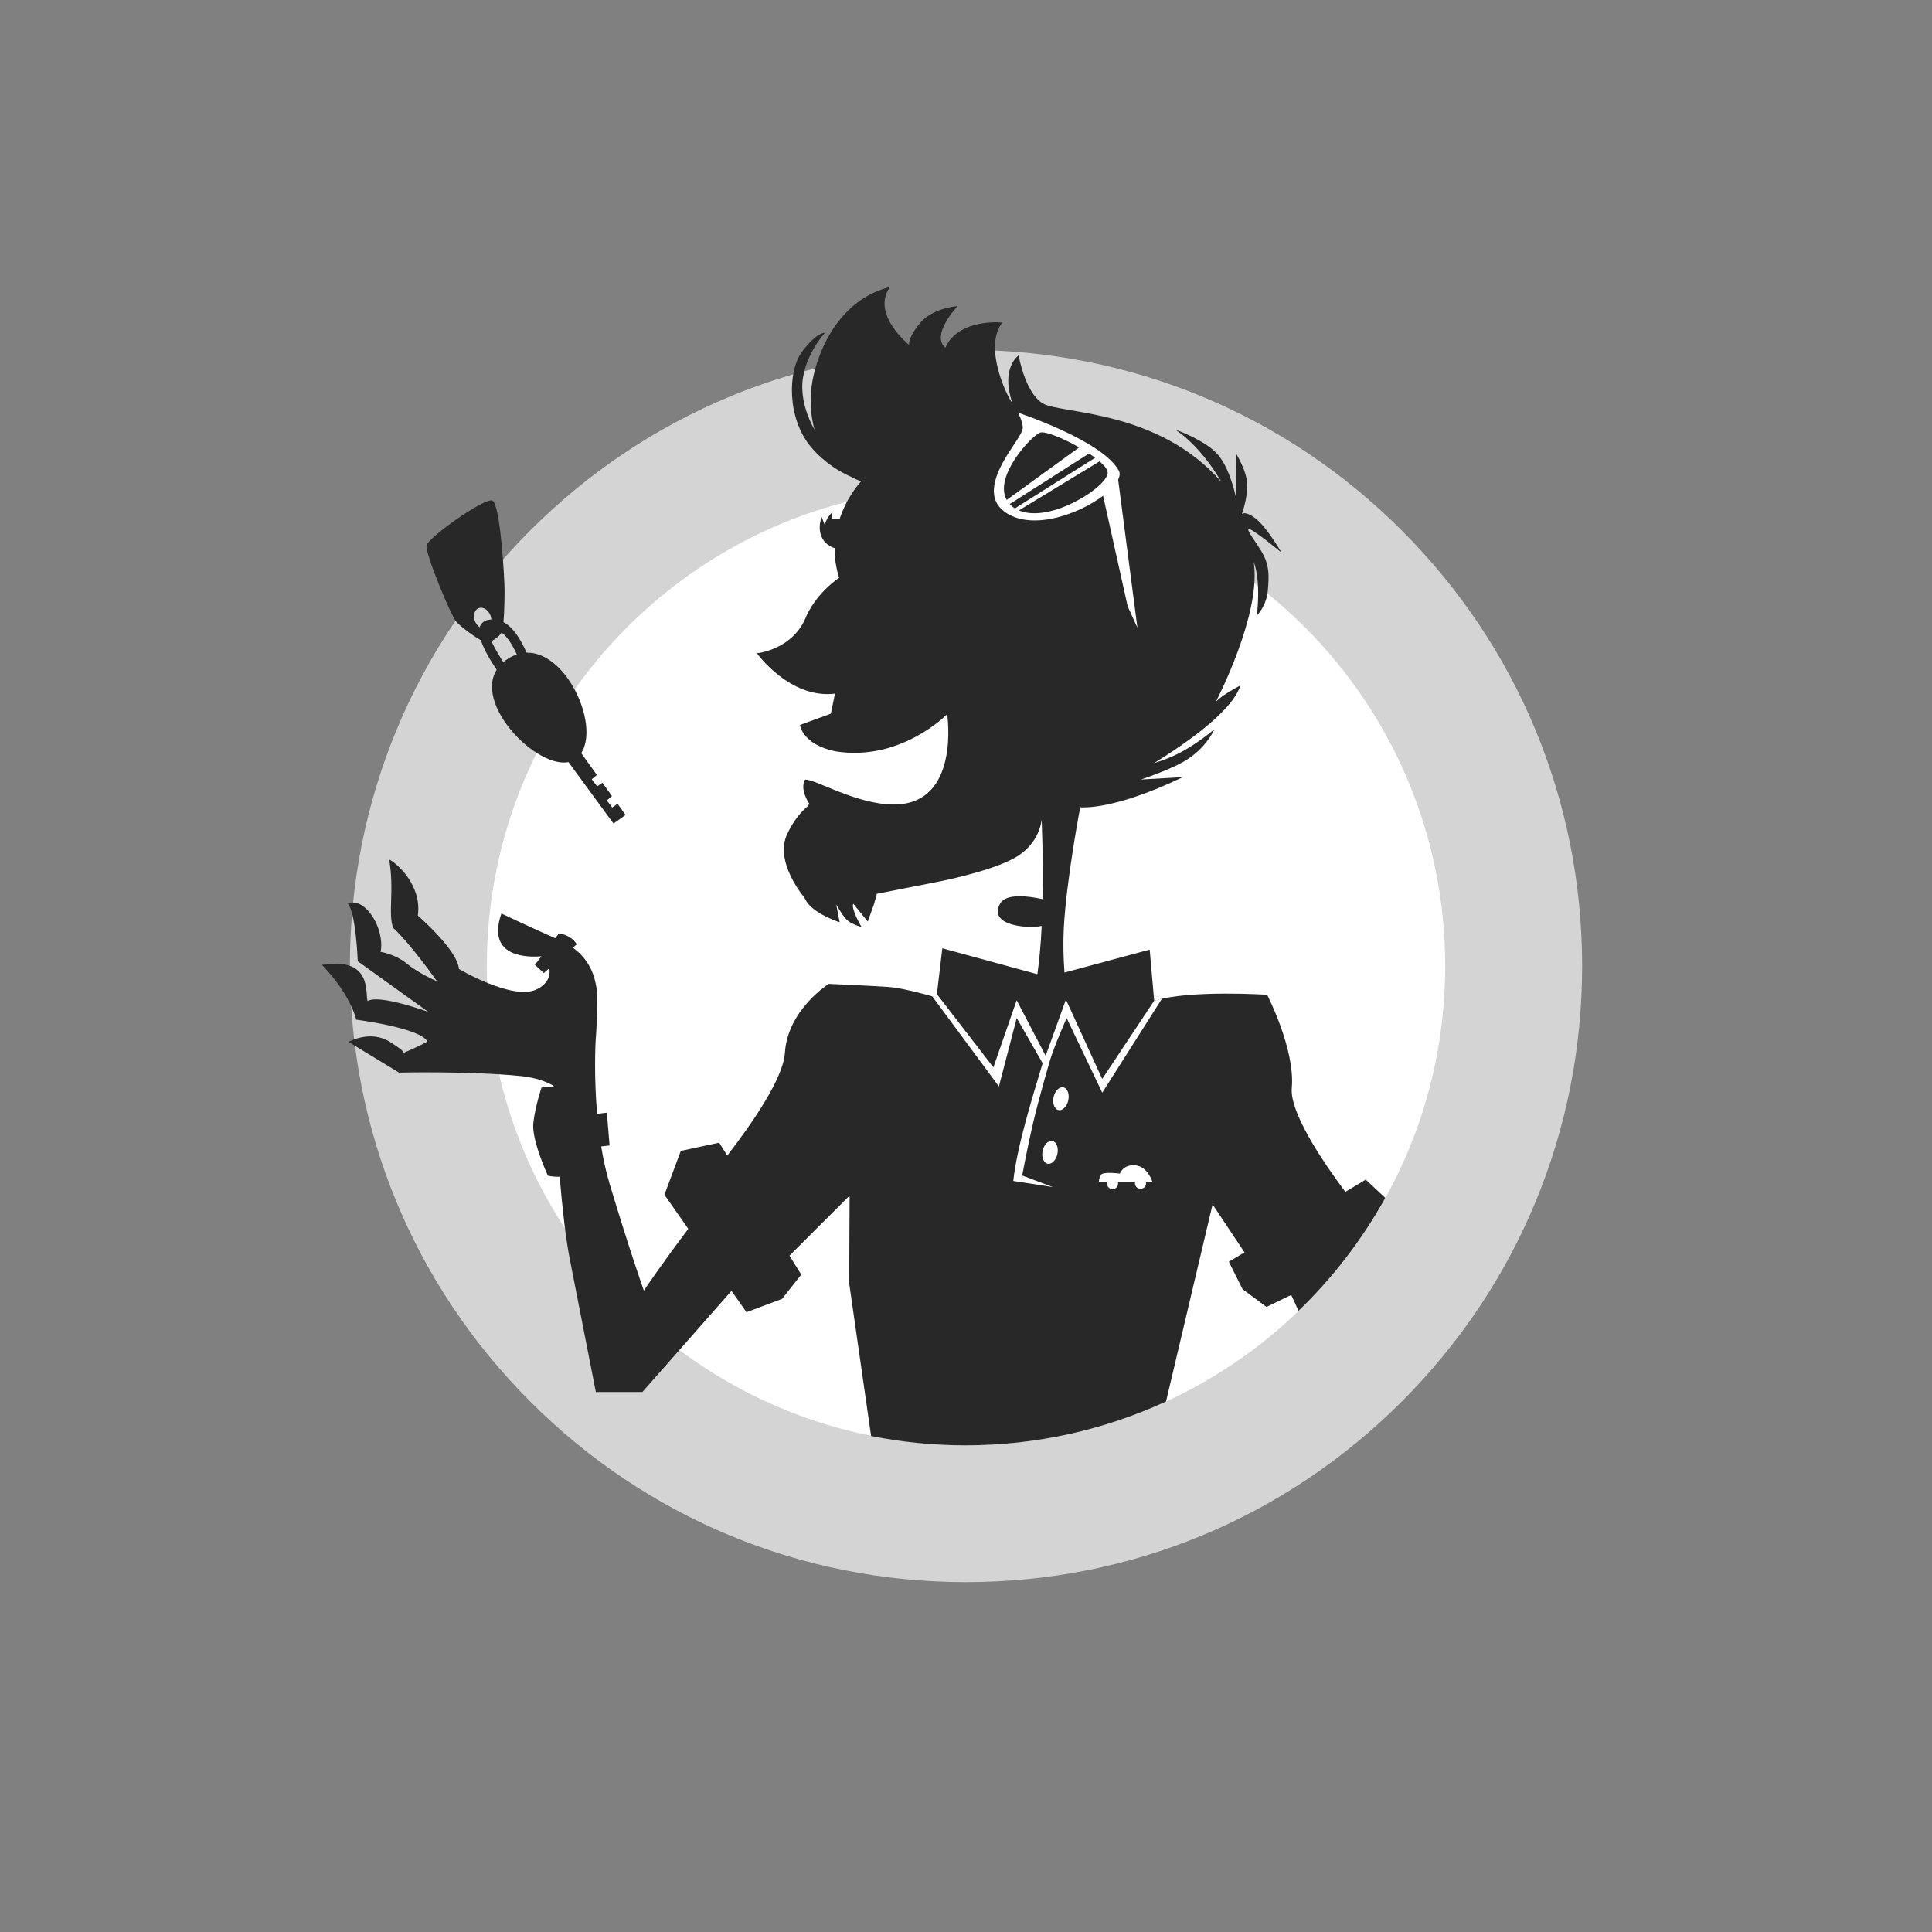
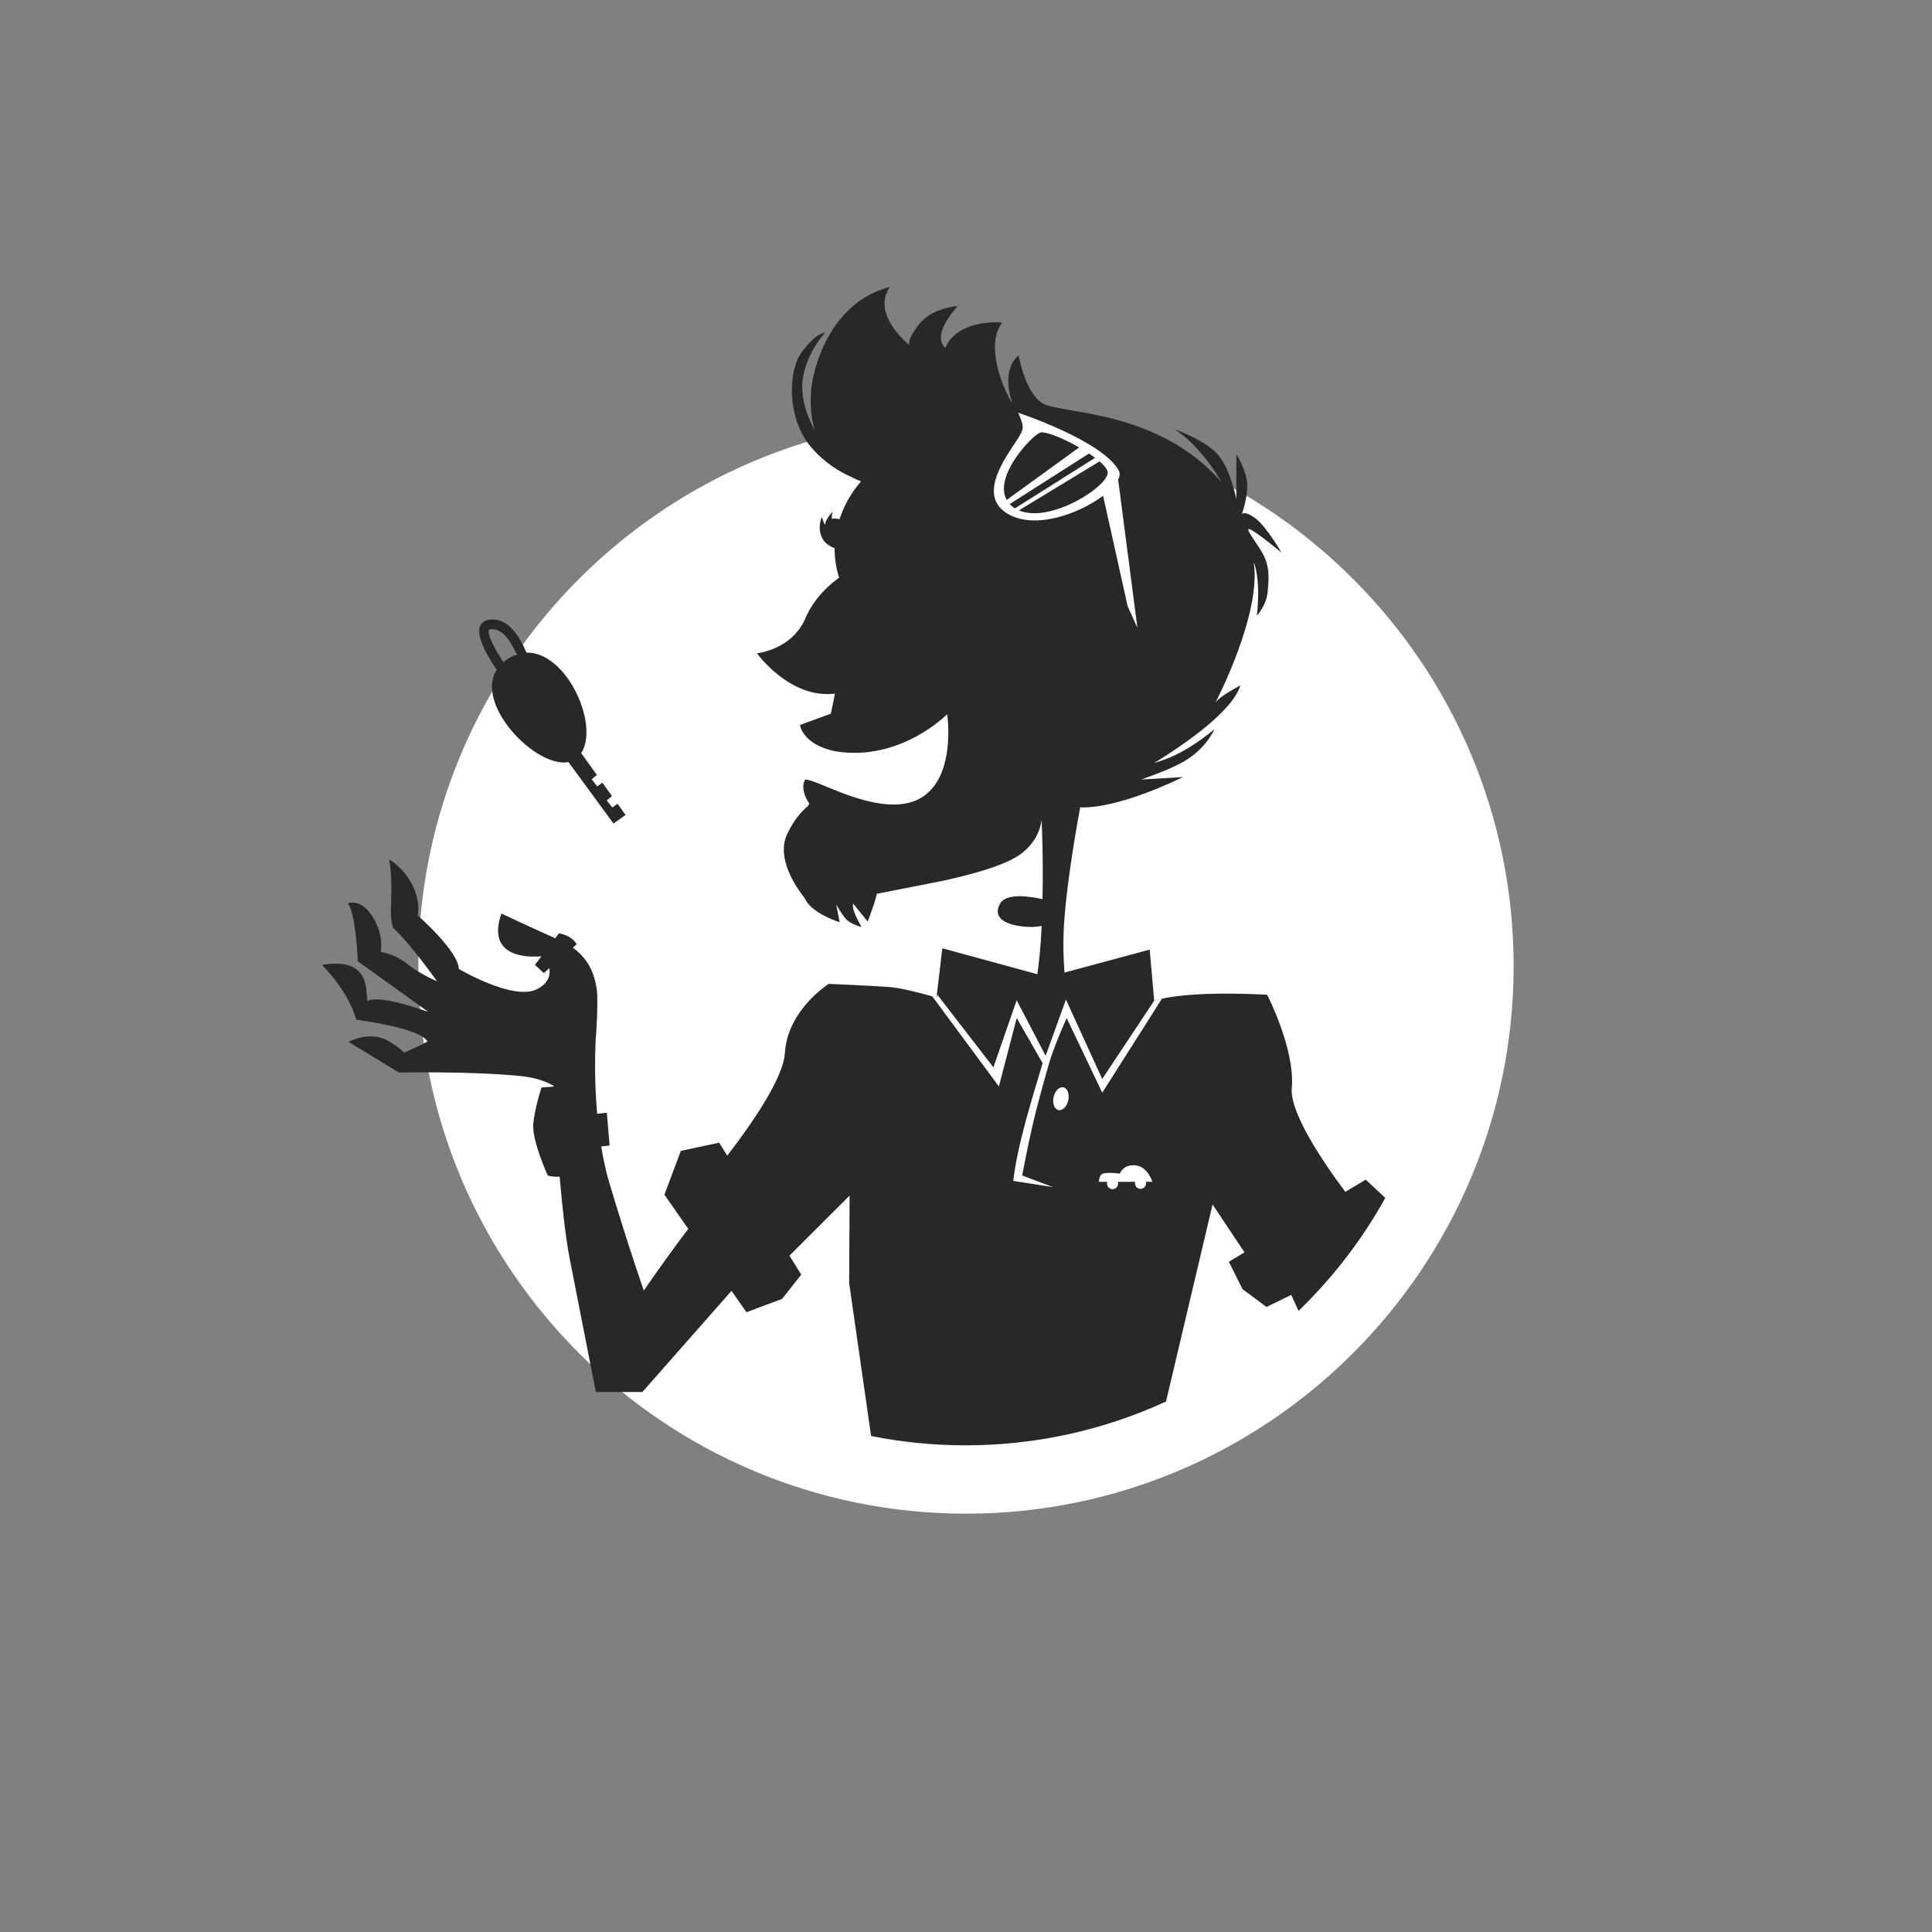
<svg xmlns="http://www.w3.org/2000/svg" viewBox="0 0 400 400">
  <rect x="0" y="0" width="400" height="400" fill="#808080" stroke="none" />
  <defs>
    <style>
      .cls-1 {
        fill: none;
      }

      .cls-2 {
        fill: #d4d4d4;
      }

      .cls-3 {
        fill: #fff;
      }

      .cls-4 {
        fill: #282828;
      }
    </style>
  </defs>
  <g id="Kreis_mit_Rahmen_grau_20_" data-name="Kreis mit Rahmen, grau 20 %">
    <g>
      <path class="cls-3" d="M200,313.39c-62.52,0-113.39-50.86-113.39-113.38s50.86-113.39,113.39-113.39,113.38,50.86,113.38,113.39-50.86,113.38-113.38,113.38Z" />
-       <path class="cls-2" d="M200,100.79c54.79,0,99.21,44.42,99.21,99.21s-44.42,99.21-99.21,99.21-99.21-44.42-99.21-99.21,44.42-99.21,99.21-99.21M200,72.44c-34.07,0-66.11,13.27-90.2,37.36-24.09,24.09-37.36,56.13-37.36,90.2s13.27,66.1,37.36,90.2c24.09,24.09,56.13,37.36,90.2,37.36s66.11-13.27,90.2-37.36c24.09-24.09,37.36-56.13,37.36-90.2s-13.27-66.11-37.36-90.2c-24.09-24.09-56.13-37.36-90.2-37.36h0Z" />
    </g>
  </g>
  <g id="Illu_beschnitten" data-name="Illu beschnitten">
    <path class="cls-4" d="M241.41,290.18l9.64-40.81,6.61,9.92-3.24,1.94,2.83,5.67,4.96,3.69,5.12-2.49,1.52,3.3c7.08-6.84,13.15-14.71,17.96-23.39l-4.05-3.78-4.23,2.53c-4.97-6.67-11.53-16.52-11.08-21.53.72-7.99-5.1-19.27-5.1-19.27,0,0-15.95-1.06-23.39,1.23l-.93-10.58-17.64,4.75c-.22-2.93-.31-6.14-.14-9.29.57-10.21,3.4-24.94,3.4-24.94,0,0,6.52.85,21.26-6.24l-8.66.5c2.9-1,6.31-2.31,8.66-3.62,4.82-2.69,6.52-6.8,6.52-6.8,0,0-4.25,3.69-8.79,5.67-1.18.51-2.46.97-3.73,1.37,6.57-4.05,16.24-10.76,17.9-16.1-4.18,2.21-5.01,3.3-5.16,3.55.57-1.1,9.17-17.89,8-28.4-.03-.26-.06-.51-.1-.77,1.61,4.2.66,11.16.66,11.16,0,0,1.99-1.98,2.27-5.1.28-3.12.28-5.1-.85-7.37-1.13-2.27-4.25-5.95-2.83-5.39,1.42.57,6.52,4.82,6.52,4.82,0,0-3.12-5.39-5.39-7.09-1.89-1.42-2.59-1.07-2.77-.91,0-.02-.02-.03-.02-.05.18-.52,1.1-3.29,1.1-5.84,0-2.83-2.27-6.52-2.27-6.52v9.35s-1.13-5.95-3.69-9.07c-2.55-3.12-9.07-5.39-9.07-5.39,0,0,4.96,2.83,9.69,10.92-13.23-15.18-33.36-14.04-37.04-16.31-3.68-2.27-4.96-9.92-4.96-9.92,0,0-3.83,2.55-1.28,9.92-1.13-1.42-6.05-11.52-2.13-16.72-1.91-.2-9.47-.17-11.76,5.23-3.12-2.68,2.54-8.63,2.54-8.63,0,0-5.27.31-7.94,3.69-2.66,3.38-2.07,4.37-2.07,4.37,0,0-7.99-6.35-4.02-12.02-9.07,2.27-13.97,10.56-15.77,18.18-.82,3.46-.9,7.57.17,11.38-1.33-2.38-2.46-5.36-2.54-8.58-.14-6.24,4.68-11.48,4.68-11.48,0,0-1.56-.28-4.68,3.83-3.12,4.11-3.12,14.03,1.84,19.84,2.82,3.31,6.01,5.14,8.23,6.11.66.36,1.36.69,2.11.97,0,0-2.89,2.97-4.46,7.82-.44-.09-1.08-.19-1.59-.08-.07-.77.14-1.44.14-1.44,0,0-.96.91-1.42,2.1-.09.23-.13.45-.16.66-.4-.9-.64-1.69-.64-1.69-.79,1.81-.45,3.83.46,4.97.37.46.78.77,1.19,1,.27.21.59.37,1,.46-.02,1.92.25,3.98.93,6.16,0,0-4.37,2.78-6.74,7.82-2.69,7.09-10.28,7.8-10.28,7.8,0,0,6.8,9.5,16.16,8.36l-.85,4.15-6.39,2.33s.43,4.01,7.27,5.45c13.56,2.24,23.2-7.68,23.2-7.68,0,0,2.83,18.71-11.05,18.71-7.79,0-16.44-5.38-18.37-5.15-1.19,2.03.87,4.98.87,4.98,0,0-.11.18-.28.48-1.38,1.16-3.02,3.01-4.34,5.92-2.2,4.84,1.74,10.69,3.61,13.07.24.47.49.9.78,1.24,1.99,2.41,6.52,3.83,6.52,3.83l-.71-3.69s.99,1.84,1.98,2.98c.99,1.13,3.26,1.7,3.26,1.7,0,0-2.27-3.83-1.7-4.82l2.98,3.69s.99-2.69,1.28-3.54c.13-.39.38-1.32.61-2.21l12.16-2.39s11.09-2.07,16.39-5.05c5.3-2.98,5.56-7.93,5.56-7.93,0,0,.38,7.24.19,16.48-2.77-.62-7.57-1.31-8.81.97-1.78,3.26,1.92,4.63,6.06,4.78.99.04,1.84-.06,2.57-.21,0,.13,0,.25-.01.38-.17,3.66-.5,6.89-.87,9.62l-19.68-5.37-1.21,10.19c-2.93-.84-7.38-2.01-9.91-2.18-4.02-.28-12.4-.64-12.4-.64,0,0-8.52,5.36-9.08,14.3-.32,5.19-6.66,14.42-11.93,21.26l-1.67-2.68-7.94,1.7-3.4,9.07,4.94,7.07c-5.32,7.03-9.2,12.78-9.2,12.78,0,0-2.83-7.94-7.09-22.11-.75-2.49-1.31-5.11-1.74-7.73l1.74-.2-.57-6.8-2.01.24c-.67-7.68-.37-14.21-.28-15.75l.02-.07s.57-7.65.15-10.16c-.35-2.08-1.11-5.68-4.92-8.41l.8-.7c-1.13-1.98-3.68-2.27-3.68-2.27l-.77,1.01c-5.88-2.61-11.14-5.12-11.14-5.12-3.23,9.29,5.79,9.08,8.29,8.86l-1.35,1.77,1.84,1.7,1.15-1.01c.22,1.45-.18,3.2-2.67,4.4-4.93,2.36-16.06-4.24-16.06-4.24-.22-3.86-8.5-11.05-8.5-11.05.85-6.24-4.24-10.77-5.95-11.62,1.13,6.24-.28,11.34.85,14.17,3.68,3.4,9.07,11.06,9.07,11.06,0,0-3.75-1.61-6.22-3.64-2.47-2.03-5.47-2.46-5.47-2.46,0,0,.54-1.85-.43-4.74-.97-2.89-3.48-6.28-6.38-5.31,1.72,1.93,2.09,11.99,2.09,11.99l14.59,10.49s-10.19-3.74-12.55-2.24c-.54-1.61,1.05-9.21-9.45-7.49,6.01,6.21,7.09,11.34,7.09,11.34,0,0,13.32,1.7,14.74,4.53-1.66.95-4.13,2-4.91,2.32,0,.15-.27.11-.27.11,0,0,.11-.05.27-.11,0-.2-.47-.75-2.84-2.25-4.08-2.57-8.58,0-8.58,0l10.45,6.36s14.44-.35,25.16.71c3,.3,5.2,1.08,6.85,2.03,0,.05,0,.1,0,.16l-2.5.18s-1.31,3.85-1.7,7.37c-.39,3.52,3.01,10.89,3.01,10.89,0,0,1.2.29,2.44.21.55,6.42,1.24,12.71,2.1,17.08,2.55,13.04,5.39,27.5,5.39,27.5h9.64l18.45-20.94,3.1,4.42,7.37-2.76,3.97-5.03-2.44-3.92,12.45-12.43-.09,18.12,4.54,31.65c6.32,1.26,12.85,1.93,19.55,1.93,14.78,0,28.81-3.24,41.42-9.03Z" />
    <path class="cls-3" d="M230.34,246.2c.64,0,1.15-.53,1.15-1.19s-.51-1.19-1.15-1.19-1.15.53-1.15,1.19.51,1.19,1.15,1.19" />
    <path class="cls-3" d="M236.13,246.14c.64,0,1.15-.53,1.15-1.19s-.51-1.19-1.15-1.19-1.15.53-1.15,1.19.51,1.19,1.15,1.19" />
    <path class="cls-3" d="M227.5,244.68h11.09s-.97-3.19-3.53-3.41c-2.56-.23-3.21,1.71-3.21,1.71,0,0-3.48-.47-3.92.27-.43.73-.43,1.44-.43,1.44" />
-     <path class="cls-3" d="M216.89,240.94c.84.18,1.75-.73,2.03-2.03.28-1.3-.18-2.5-1.02-2.68s-1.75.73-2.03,2.03c-.28,1.3.18,2.5,1.02,2.68" />
    <path class="cls-3" d="M219.15,229.83c.84.18,1.75-.73,2.03-2.03.28-1.3-.18-2.5-1.02-2.68-.84-.18-1.75.73-2.03,2.03-.28,1.3.18,2.5,1.02,2.68" />
-     <path class="cls-4" d="M100.79,130.11c-.87.35-1.96-.3-2.43-1.46-.47-1.16-.14-2.39.73-2.74.87-.35,1.96.3,2.43,1.46.47,1.16.14,2.39-.73,2.74M104.47,122.33c0-2.55-.9-18.15-2.55-18.71-1.65-.56-13.32,7.65-13.61,9.35-.28,1.7,5.21,14.89,6.24,15.87.74.71,3.35,2.93,5.76,4.1.94.45,3.17-1.12,3.59-2.11.43-.99.57-5.95.57-8.5" />
    <path class="cls-3" d="M229.32,97.68c.54,2.75-11.77,10.82-18.37,7.99l16.71-10.15c.91.79,1.54,1.55,1.66,2.16M226.74,94.78l-16.59,10.46c-.09-.06-.2-.09-.29-.15-.32-.23-.57-.48-.81-.73l16.43-10.47c.45.3.87.6,1.26.89M223.43,92.63l-15,10.87c-2.77-4.9,5.2-13.33,6.91-13.93,1.02-.36,4.74,1.14,8.09,3.06M231.5,99.3c.34-.7.42-1.33.14-1.85-3.37-6.24-20.85-12-20.85-12,0,0,1.11,2.17.94,3.29-.17,1.12-1.88,3.33-3.08,5.27-2,3.24-4.44,7.97-1.57,11.13l.29.28c.33.32.7.62,1.16.9,5.64,3.43,14.87.08,19.85-3.68l5.09,22.88,2.02,4.45-3.99-30.67Z" />
    <path class="cls-4" d="M105.67,142.52c-1.8-2.25-7.56-9.85-6.28-12.88.19-.45.7-1.22,2-1.35,4.67-.48,6.9,4.94,9.06,10.15.25.6.5,1.2.75,1.79l-1.84.78c-.26-.6-.51-1.21-.76-1.81-1.96-4.75-3.83-9.22-7.01-8.92-.31.03-.34.11-.35.14-.55,1.3,2.66,6.66,6,10.86l-1.56,1.25Z" />
-     <rect class="cls-1" x="66.77" y="59.4" width="248.03" height="239.81" />
    <path class="cls-4" d="M127.84,166.42l-1.08.76-1.13-1.45,1.07-.92-1.98-2.76-1.08.75-1.13-1.45,1.06-.91-3.24-4.52c4.45-6.82-5.52-26.2-15.45-19.34-9.4,6.49,5.48,22.64,12.81,21.2l9.33,12.73,2.5-1.78-1.67-2.33Z" />
    <path class="cls-3" d="M238.97,207.17l-10.77,16.22-7.51-16.44-4.2,11.64-6-11.5-4.82,13.89-11.63-15.07-.07.59c-.32-.09-.66-.19-1-.28l13.84,18.72,3.69-14.17,5.37,9.36c-1.78,5.97-5.31,17.03-6.08,24.37l8.22,1.28-6.38-2.41s1.09-5.87,2.27-10.91c1.18-5.04,3.34-12.44,3.34-12.44v-.03c1.11-3.7,3.6-9.21,3.6-9.21l7.37,15.45,12.33-19.42-.06-.02c-.53.12-1.03.25-1.5.39v-.02Z" />
    <path class="cls-1" d="M262.22,270.59l-4.96-3.69-2.83-5.67,3.24-1.94-6.61-9.92-9.64,40.81c10.21-4.7,19.47-11.08,27.45-18.79l-1.52-3.3-5.12,2.49Z" />
-     <path class="cls-1" d="M83.69,217.92c-.16.06-.27.11-.27.11,0,0,.26.04.27-.11Z" />
  </g>
</svg>